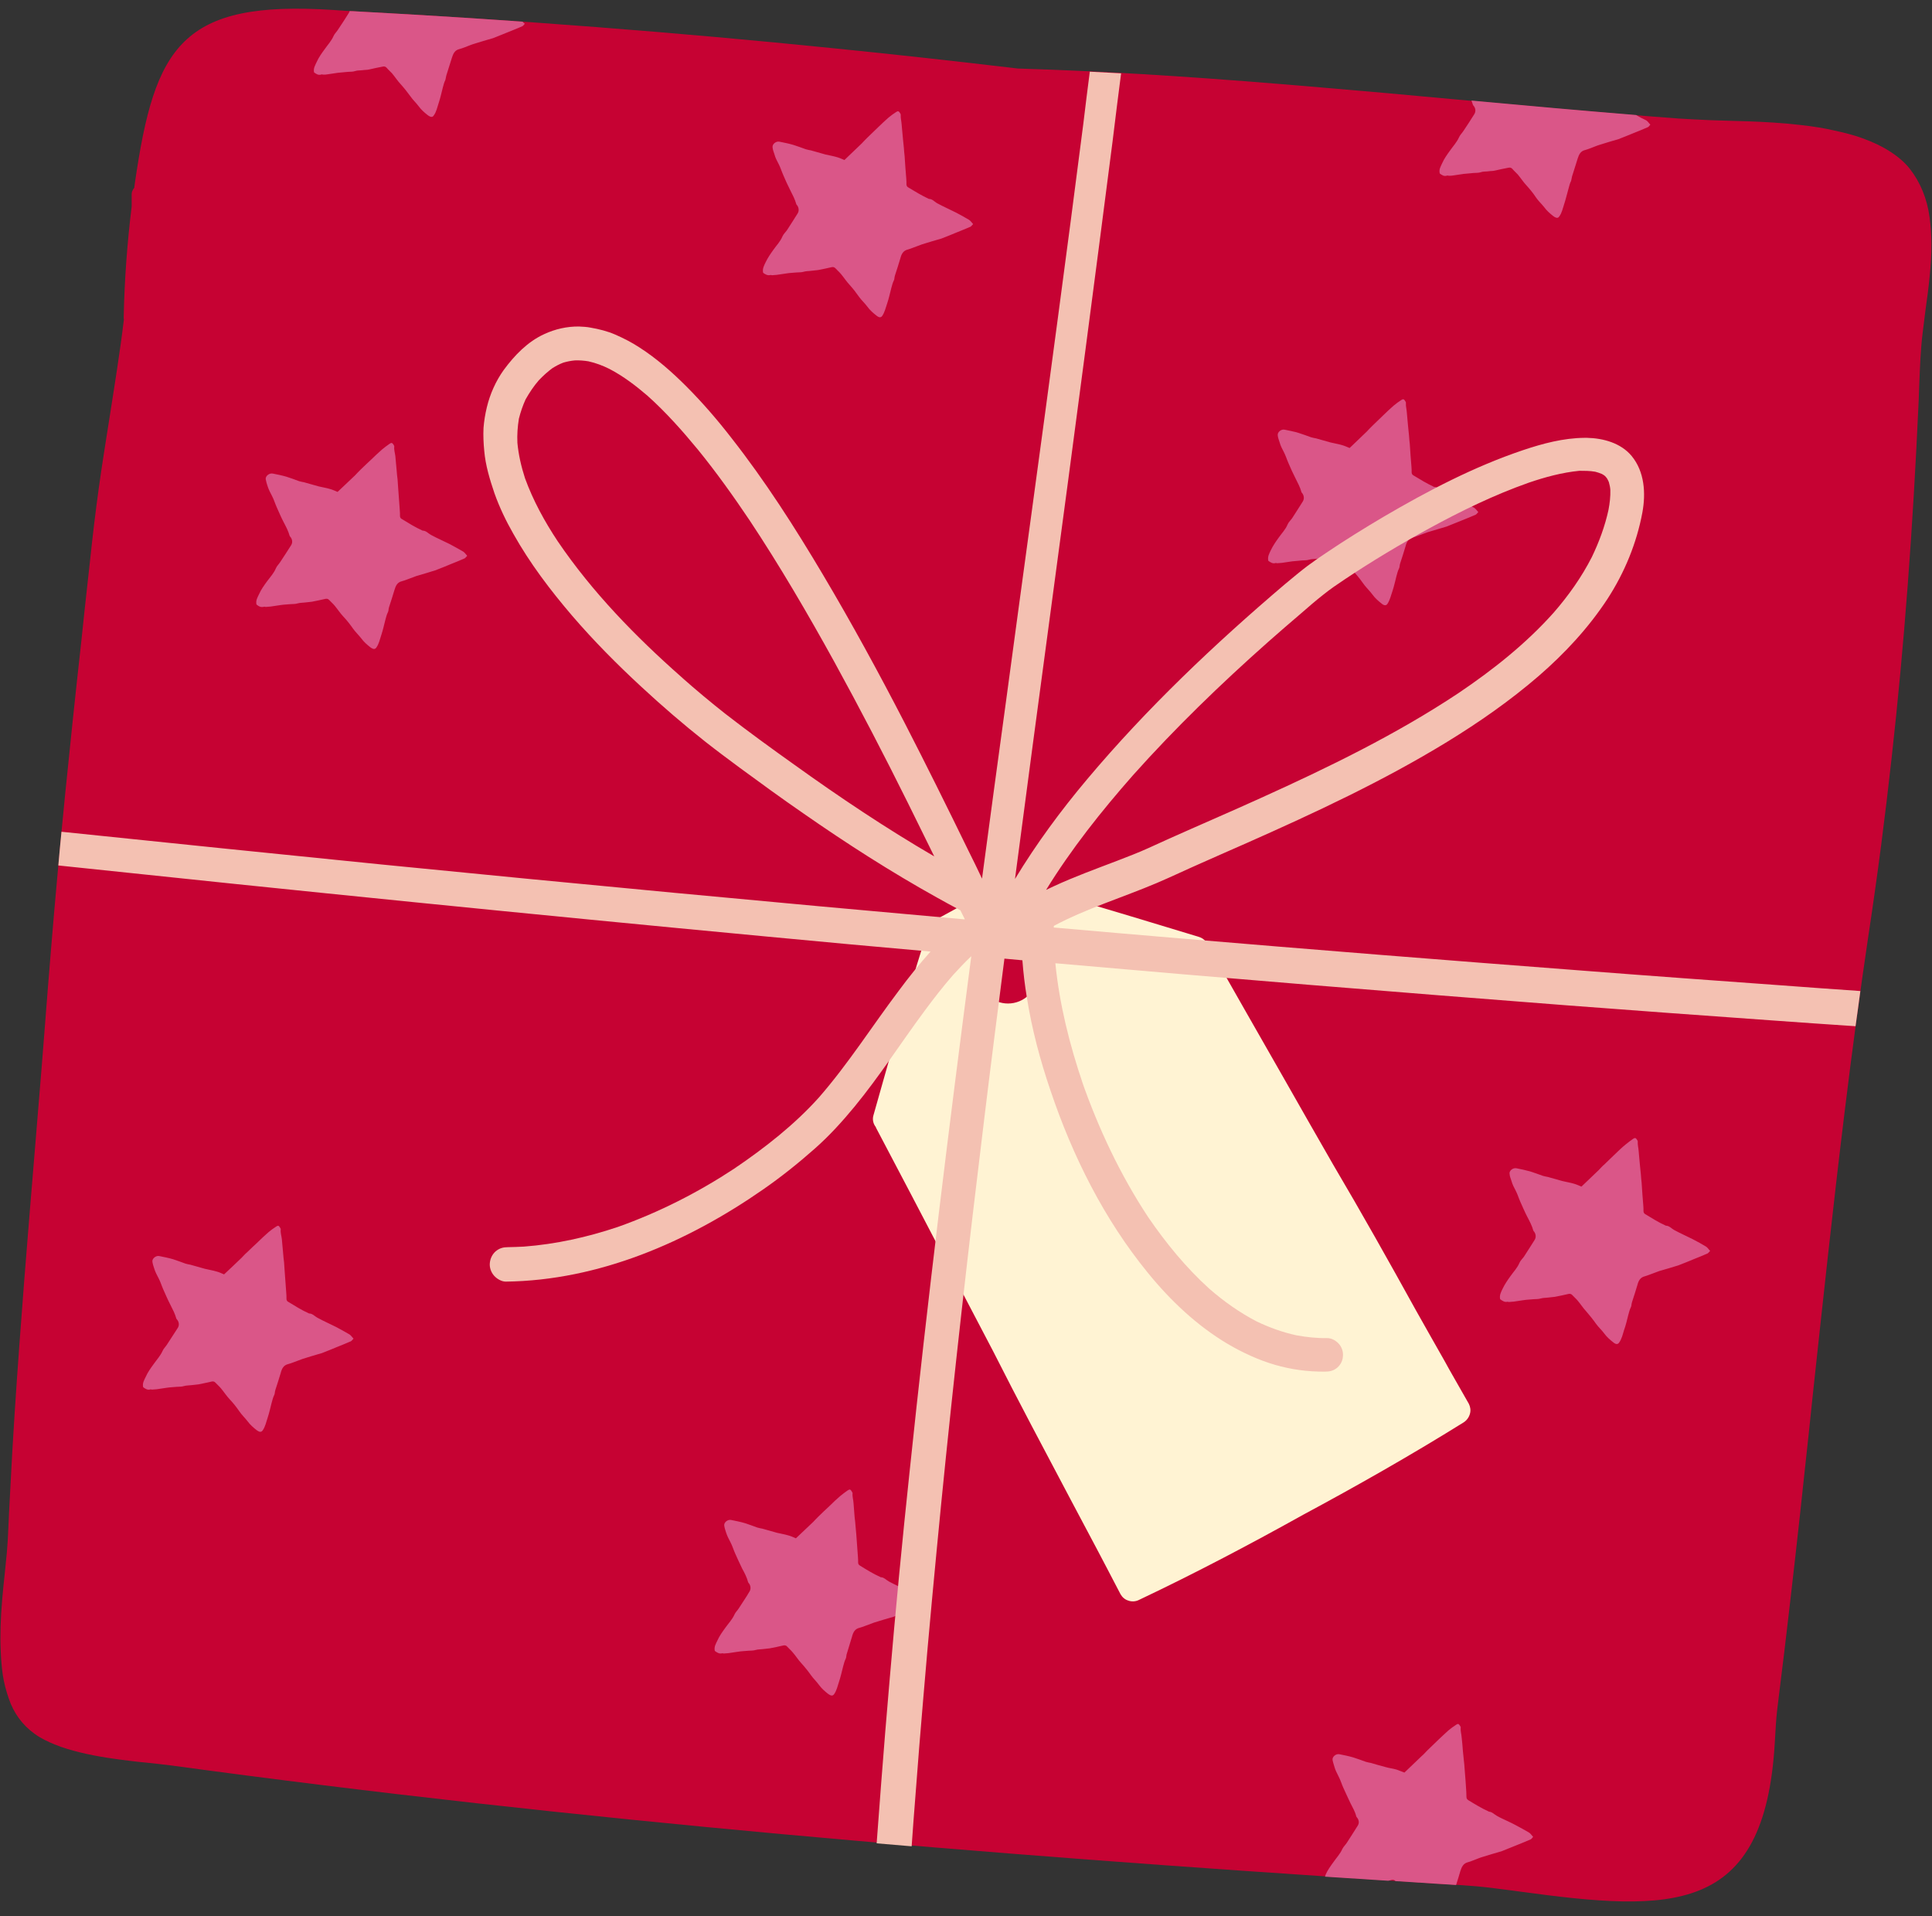
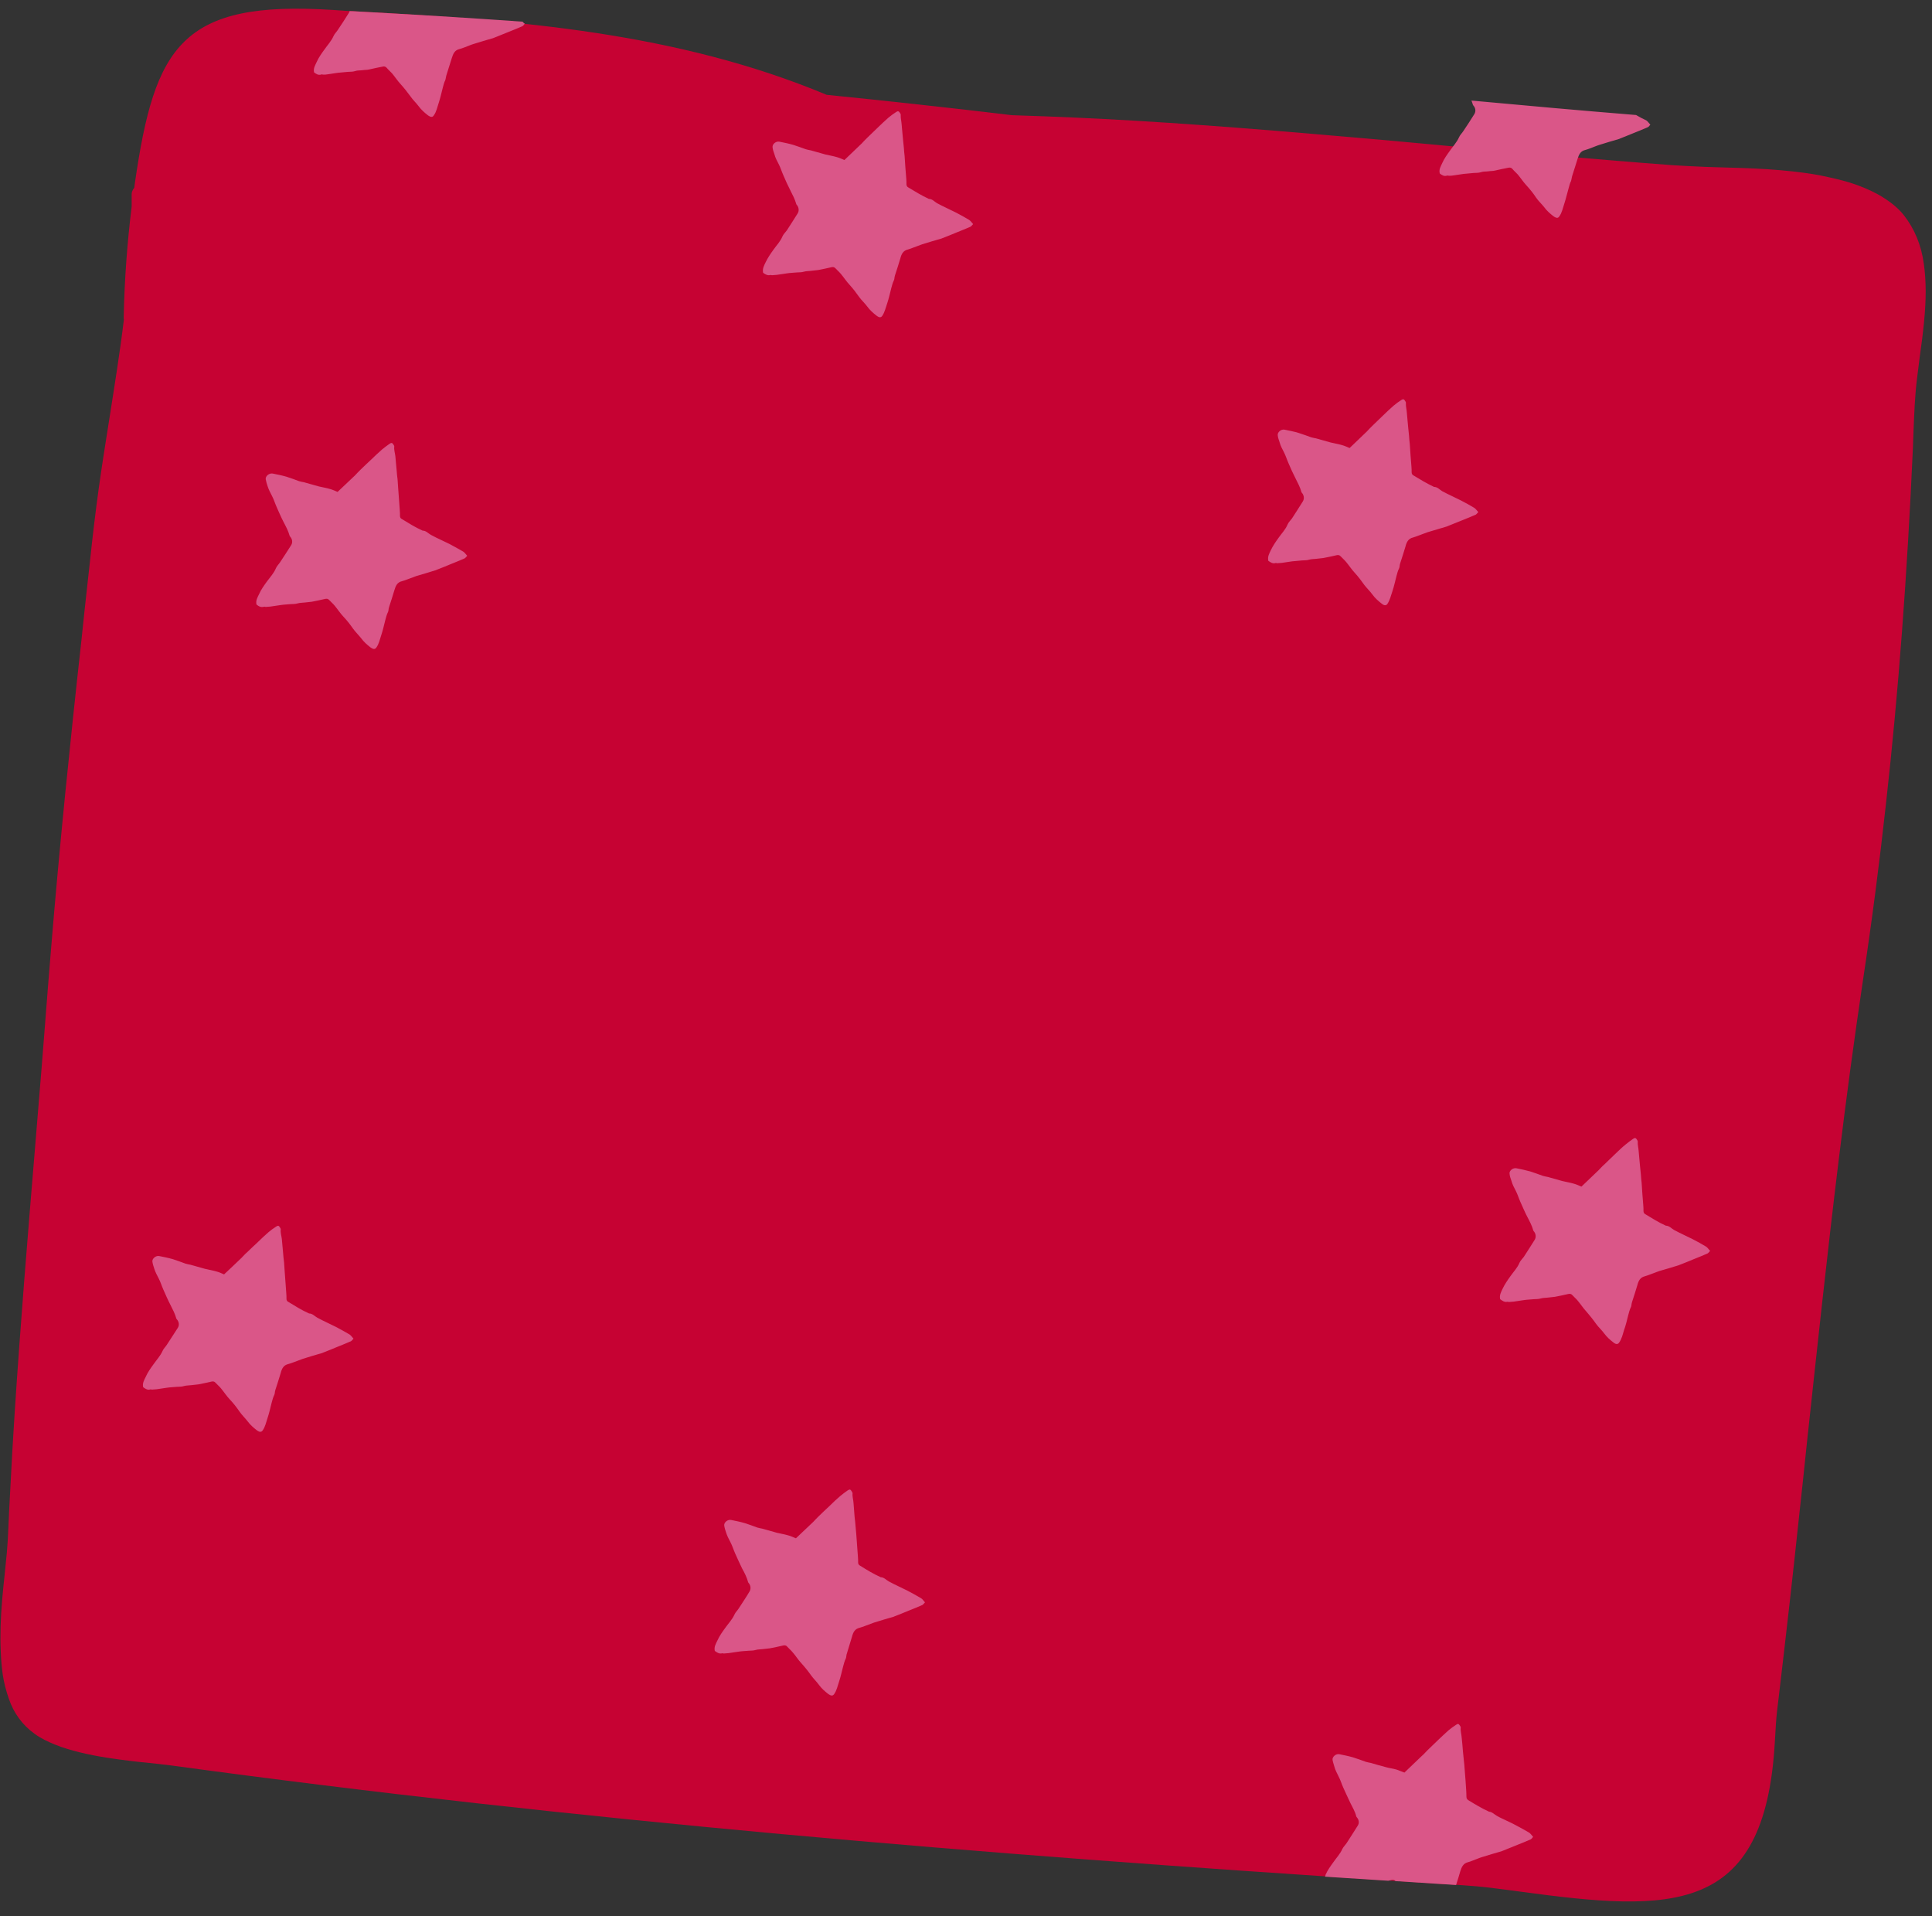
<svg xmlns="http://www.w3.org/2000/svg" fill="#000000" height="1034.7" preserveAspectRatio="xMidYMid meet" version="1" viewBox="-0.2 -4.7 1043.3 1034.7" width="1043.3" zoomAndPan="magnify">
  <rect x="-0.2" y="-4.7" width="1043.3" height="1034.7" fill="#333333" stroke="none" />
  <g>
    <g id="change1_1">
      <path d="M639.3,936.9c-3.4-103.3-5.7-293,3.1-395.4c8.9-104.8,22.7-208.8,37.7-312.6c1.2-8.3,2.4-16.6,3.7-24.8 c0.4-2.9-2-5.7-4.8-6.1c-0.4-0.1-0.7-0.1-1.1-0.1c-2.6,0.1-4.5,2.1-4.9,4.6c-15.7,103.7-30.8,207.4-41.4,312 C621,618.9,615,724.1,617.1,829.7c0.1,7,6.7,100.8,6.9,107.8L639.3,936.9L639.3,936.9z" fill="#f4c1b2" />
    </g>
    <g id="change2_1">
-       <path d="M72.7,93.7l-0.2,1.5l-0.2,1.5c-0.9,1.1-1.4,2.3-1.4,3.4c0,2.2,0,4.5,0,6.7c-2.4,19.6-3.9,39.7-4.3,59.8 c0,0.5,0,0.9,0.1,1.3c-2.2,18.2-5.2,36.6-8,54.5c-1.9,12-3.9,24.5-5.6,36.8c-1.8,13-3.3,25.8-4.8,40l-1.1,9.9 c-1.2,10.6-2.3,21.2-3.4,31.7C40.2,373,37.5,399.4,35,424c-2.9,29.3-5.4,56.5-7.6,83.3c-1.2,14.6-2.4,29.3-3.5,43.9 c-1,13.2-2.1,26.5-3.2,39.7l-2,24.4c-3.9,46.9-7.9,95.4-11,143.2c-0.9,13.9-1.7,28-2.4,41.9c-0.4,6.7-0.7,13.4-1,20.1 c-0.2,4.7-0.4,8.8-0.8,13.1c-0.4,4-0.8,8-1.2,12c-0.5,4.4-0.9,8.7-1.3,13.1c-0.9,10.5-1.2,19.8-0.8,28.3c0.2,4.5,0.5,8.6,1.1,12.6 c0.6,4.1,1.7,8.4,3.3,13c2.6,7.7,7.4,14.2,13.8,18.8c3.5,2.6,7.7,4.5,10.9,5.8c4.6,1.9,9.3,3.2,13.3,4.2 c10.1,2.5,20.1,3.8,28.5,4.8c2.5,0.3,5,0.6,7.5,0.8c4.7,0.5,9.3,1,14,1.6c219.2,29.9,439.1,48.1,660.7,62.3 c7.8,0.5,15.6,1,23.4,1.5l4.9,0.3c5.2,0.3,10.4,0.7,15.6,1.1c6.5,0.6,13,1.5,19.3,2.3l4.4,0.6c81.3,11,131.9,13.3,137.3-80.4 c0.2-3.3,0.4-6.6,0.6-9.9c0.3-4.9,0.9-9.8,1.5-14.5c1-8.5,2.1-16.8,3.1-25.2c4.1-34.5,7.9-68.2,10.9-96.7c1.5-13.8,3-27.5,4.4-41.3 c5.4-49.9,10.9-101.5,17.1-152.1c4.2-34.5,8.5-66.1,13-96.4c5.1-33.6,9.1-64.9,12.5-95.7c6.8-60.7,11.5-123.7,14.6-192.7 c0.1-2.8,0.2-5.6,0.3-8.4c0.4-9.5,0.7-19.2,1.9-28.8c0.5-4,1-8,1.5-12c0.9-6.1,1.7-12.5,2.3-18.7c1.2-12.1,1.2-22.1-0.1-31.2 c-1.3-10.1-5.1-19.2-10.8-26.4c-2.6-3.3-6.2-6.4-10.6-9.2c-4.1-2.7-9-5-14.7-7.1c-5.2-1.9-10.6-3.2-15.7-4.3 c-5.1-1.2-10.8-2.1-17.8-2.9c-10.2-1.2-20.3-1.7-28.7-2h-0.1c-3.4-0.1-6.8-0.2-10.2-0.3c-3.2-0.1-6.4-0.2-9.6-0.3 c-7-0.3-12.4-0.6-17.4-0.9c-40.5-3-81.6-6.8-121.3-10.4c-23.6-2.2-47.9-4.4-71.9-6.4c-58.4-5-103.5-8-146.3-9.6 c-5.7-0.2-11.5-0.4-17.3-0.6c-33.6-4-67.2-7.7-100.1-11C365.5,12.8,279.1,6.1,192.9,1.5c-4.3-0.2-8.6-0.5-13-0.8 C97.7-4.7,83.4,20.3,72.7,93.7L72.7,93.7z" fill="#c60233" />
+       <path d="M72.7,93.7l-0.2,1.5l-0.2,1.5c-0.9,1.1-1.4,2.3-1.4,3.4c0,2.2,0,4.5,0,6.7c-2.4,19.6-3.9,39.7-4.3,59.8 c0,0.5,0,0.9,0.1,1.3c-2.2,18.2-5.2,36.6-8,54.5c-1.9,12-3.9,24.5-5.6,36.8c-1.8,13-3.3,25.8-4.8,40l-1.1,9.9 c-1.2,10.6-2.3,21.2-3.4,31.7C40.2,373,37.5,399.4,35,424c-2.9,29.3-5.4,56.5-7.6,83.3c-1.2,14.6-2.4,29.3-3.5,43.9 c-1,13.2-2.1,26.5-3.2,39.7l-2,24.4c-3.9,46.9-7.9,95.4-11,143.2c-0.9,13.9-1.7,28-2.4,41.9c-0.4,6.7-0.7,13.4-1,20.1 c-0.2,4.7-0.4,8.8-0.8,13.1c-0.4,4-0.8,8-1.2,12c-0.5,4.4-0.9,8.7-1.3,13.1c-0.9,10.5-1.2,19.8-0.8,28.3c0.2,4.5,0.5,8.6,1.1,12.6 c0.6,4.1,1.7,8.4,3.3,13c2.6,7.7,7.4,14.2,13.8,18.8c3.5,2.6,7.7,4.5,10.9,5.8c4.6,1.9,9.3,3.2,13.3,4.2 c10.1,2.5,20.1,3.8,28.5,4.8c2.5,0.3,5,0.6,7.5,0.8c4.7,0.5,9.3,1,14,1.6c219.2,29.9,439.1,48.1,660.7,62.3 c7.8,0.5,15.6,1,23.4,1.5l4.9,0.3c5.2,0.3,10.4,0.7,15.6,1.1c6.5,0.6,13,1.5,19.3,2.3l4.4,0.6c81.3,11,131.9,13.3,137.3-80.4 c0.2-3.3,0.4-6.6,0.6-9.9c0.3-4.9,0.9-9.8,1.5-14.5c4.1-34.5,7.9-68.2,10.9-96.7c1.5-13.8,3-27.5,4.4-41.3 c5.4-49.9,10.9-101.5,17.1-152.1c4.2-34.5,8.5-66.1,13-96.4c5.1-33.6,9.1-64.9,12.5-95.7c6.8-60.7,11.5-123.7,14.6-192.7 c0.1-2.8,0.2-5.6,0.3-8.4c0.4-9.5,0.7-19.2,1.9-28.8c0.5-4,1-8,1.5-12c0.9-6.1,1.7-12.5,2.3-18.7c1.2-12.1,1.2-22.1-0.1-31.2 c-1.3-10.1-5.1-19.2-10.8-26.4c-2.6-3.3-6.2-6.4-10.6-9.2c-4.1-2.7-9-5-14.7-7.1c-5.2-1.9-10.6-3.2-15.7-4.3 c-5.1-1.2-10.8-2.1-17.8-2.9c-10.2-1.2-20.3-1.7-28.7-2h-0.1c-3.4-0.1-6.8-0.2-10.2-0.3c-3.2-0.1-6.4-0.2-9.6-0.3 c-7-0.3-12.4-0.6-17.4-0.9c-40.5-3-81.6-6.8-121.3-10.4c-23.6-2.2-47.9-4.4-71.9-6.4c-58.4-5-103.5-8-146.3-9.6 c-5.7-0.2-11.5-0.4-17.3-0.6c-33.6-4-67.2-7.7-100.1-11C365.5,12.8,279.1,6.1,192.9,1.5c-4.3-0.2-8.6-0.5-13-0.8 C97.7-4.7,83.4,20.3,72.7,93.7L72.7,93.7z" fill="#c60233" />
    </g>
    <g id="change3_1">
      <path d="M715.3,1008.6c11.3,0.7,22.7,1.5,34.1,2.2c0.5-0.1,1.2-0.2,1.7-0.4c0.8-0.2,1.6-0.2,2.3,0.6 c7.8,0.5,15.6,1,23.4,1.5l4.9,0.3l4.4,0.3c0.8-2.5,1.6-5,2.3-7.5c0.7-2.2,1.6-4.2,4.1-4.8c0.9-0.2,1.8-0.6,2.6-0.9 c1.7-0.6,3.4-1.4,5.1-1.9c3.5-1.1,6.9-2.1,10.4-3.1c0.1,0,0.3-0.1,0.5-0.2c2.6-1,5.1-2.1,7.7-3.1c2.5-1,5-2,7.5-3.1 c0.5-0.2,0.9-0.8,1.4-1.4c-0.8-0.9-1.4-1.8-2.2-2.3c-2.4-1.4-4.7-2.7-7.2-4c-2.4-1.3-4.9-2.4-7.4-3.6c-0.9-0.4-1.8-0.9-2.7-1.4 c-1.5-0.8-2.6-2.2-4.4-2.3c-0.1,0-0.1-0.1-0.1-0.1c-3.8-1.7-7.4-3.9-11-6.1c-0.6-0.4-1-0.9-1-1.7c0-1-0.1-2-0.1-3 c-0.3-4.1-0.5-8.2-0.9-12.3c-0.1-1.5-0.2-2.9-0.4-4.4c-0.1-1.6-0.4-3.3-0.5-4.9c-0.2-2.6-0.4-5.2-0.7-7.7c-0.1-1.7-0.7-3.3-0.5-5.1 c0.1-0.4-0.2-0.8-0.4-1.1c-0.7-1.1-1.1-1.2-2.1-0.5c-1.4,0.9-2.8,1.9-4.1,3c-1.9,1.7-3.8,3.5-5.7,5.3c-1.9,1.9-3.9,3.7-5.8,5.6 c-1,1-1.9,2.1-3,3c-3,2.9-6,5.8-9.3,8.9c-1.2-0.4-2.7-1.1-4.2-1.6c-2-0.6-4.1-0.8-6.1-1.4c-2.6-0.7-5.2-1.4-7.8-2.2 c-0.9-0.2-1.8-0.3-2.7-0.6c-2.3-0.8-4.6-1.7-6.9-2.4c-2.4-0.7-4.9-1.2-7.4-1.7c-1.9-0.4-4,1.4-3.7,3.1c0.2,1.3,0.7,2.5,1,3.7 c0.5,1.9,1.5,3.6,2.3,5.3c1,1.9,1.6,4,2.5,6c1.3,2.8,2.5,5.5,3.8,8.2c1.2,2.4,2.6,4.7,3.2,7.3c0.1,0.2,0.3,0.5,0.5,0.7 c1,1.3,1.2,3,0.2,4.4c-1.9,3.1-3.9,6.1-5.8,9.1c-0.7,1.1-1.8,2.1-2.4,3.3c-1.2,2.7-3.2,4.8-4.8,7.1c-1.6,2.2-3.2,4.4-4.3,6.9 C715.6,1008.1,715.4,1008.3,715.3,1008.6L715.3,1008.6z M411.9,142.6c-0.5-2.2,0.5-3.9,1.3-5.6c1.2-2.5,2.7-4.7,4.3-6.9 c1.6-2.3,3.7-4.4,4.8-7.1c0.5-1.2,1.6-2.2,2.4-3.3c1.9-3,3.9-6,5.8-9.1c0.9-1.4,0.7-3.1-0.2-4.4c-0.2-0.2-0.4-0.4-0.5-0.7 c-0.7-2.6-2-5-3.2-7.4c-1.4-2.7-2.6-5.4-3.8-8.2c-0.9-2-1.5-4.1-2.5-6c-0.9-1.7-1.8-3.4-2.3-5.3c-0.4-1.2-0.9-2.5-1-3.7 c-0.3-1.7,1.8-3.5,3.7-3.1c2.5,0.5,5,1,7.4,1.7c2.3,0.7,4.6,1.6,6.9,2.4c0.9,0.3,1.8,0.4,2.7,0.6c2.6,0.7,5.2,1.5,7.8,2.2 c2,0.5,4.1,0.8,6.1,1.4c1.5,0.4,3,1.1,4.2,1.6c3.3-3.1,6.3-6,9.3-8.9c1-1,1.9-2.1,3-3.1c1.9-1.9,3.9-3.7,5.8-5.6 c1.9-1.8,3.7-3.6,5.7-5.3c1.3-1.1,2.7-2.1,4.1-3c1-0.7,1.5-0.5,2.1,0.5c0.2,0.3,0.5,0.8,0.4,1.1c-0.1,1.7,0.4,3.4,0.5,5.1 c0.3,2.6,0.4,5.2,0.7,7.7c0.1,1.6,0.4,3.3,0.5,4.9c0.1,1.5,0.2,2.9,0.4,4.4c0.3,4.1,0.5,8.2,0.9,12.3c0.1,1,0.1,2,0.1,3 c0,0.8,0.4,1.4,1,1.7c3.6,2.2,7.1,4.3,10.9,6.1c0.1,0,0.1,0.1,0.2,0.1c1.9,0,3,1.5,4.4,2.3c0.9,0.5,1.8,0.9,2.7,1.4 c2.5,1.2,5,2.4,7.4,3.6c2.5,1.3,4.9,2.6,7.2,4c0.8,0.5,1.4,1.4,2.2,2.3c-0.5,0.5-0.9,1.1-1.4,1.4c-2.5,1.1-5,2.1-7.5,3.1 c-2.6,1.1-5.1,2.1-7.7,3.1c-0.2,0.1-0.4,0.2-0.5,0.2c-3.5,1-6.9,2-10.4,3.1c-1.7,0.6-3.4,1.3-5.1,1.9c-0.9,0.3-1.7,0.7-2.6,0.9 c-2.6,0.6-3.5,2.5-4.1,4.8c-0.9,3.1-1.9,6.1-2.9,9.2c-0.1,0.3-0.1,0.6-0.2,0.8c-0.1,0.6-0.1,1.3-0.4,1.9c-0.7,1.4-1,2.8-1.4,4.2 c-0.7,2.7-1.3,5.5-2.2,8.2c-0.8,2.3-1.3,4.7-2.7,6.8c-0.5,0.7-1.1,0.8-1.8,0.6c-0.5-0.2-0.9-0.5-1.3-0.8c-1.8-1.4-3.5-2.9-4.9-4.8 c-1.3-1.8-3.1-3.4-4.4-5.2c-1.6-2.3-3.3-4.5-5.2-6.6c-1.7-1.8-3.1-4-4.7-5.9c-0.9-1.1-2-2-2.9-3c-0.7-0.8-1.5-0.8-2.3-0.6 c-2.4,0.5-4.7,1.1-7.1,1.5c-1.2,0.2-2.4,0.2-3.6,0.4c-1.3,0.2-2.7,0.1-4.1,0.5c-1.2,0.4-2.5,0.3-3.8,0.4c-1.8,0.2-3.6,0.2-5.4,0.5 c-1.8,0.2-3.6,0.6-5.4,0.8c-0.9,0.1-1.8,0.1-2.6,0.2c-0.3,0-0.6-0.2-0.9-0.1C414.3,144.2,413,143.4,411.9,142.6L411.9,142.6z M684.7,298.1c-0.5-2.2,0.5-3.9,1.3-5.6c1.2-2.5,2.7-4.7,4.3-6.9c1.6-2.3,3.7-4.4,4.8-7.1c0.5-1.2,1.6-2.2,2.4-3.3 c1.9-3,3.9-6,5.8-9.1c0.9-1.4,0.7-3.1-0.2-4.4c-0.2-0.2-0.4-0.4-0.5-0.7c-0.7-2.6-2-5-3.2-7.4c-1.4-2.7-2.6-5.4-3.8-8.2 c-0.9-2-1.5-4.1-2.5-6c-0.9-1.7-1.8-3.4-2.3-5.3c-0.4-1.2-0.9-2.5-1-3.7c-0.3-1.7,1.8-3.5,3.7-3.1c2.5,0.5,5,1,7.4,1.7 c2.3,0.7,4.6,1.6,6.9,2.4c0.9,0.3,1.8,0.4,2.7,0.6c2.6,0.7,5.2,1.5,7.8,2.2c2,0.5,4.1,0.8,6.1,1.4c1.5,0.4,3,1.1,4.2,1.6 c3.3-3.1,6.3-6,9.3-8.9c1-1,1.9-2.1,3-3.1c1.9-1.9,3.9-3.7,5.8-5.6c1.9-1.8,3.7-3.6,5.7-5.3c1.3-1.1,2.7-2.1,4.1-3 c1-0.7,1.5-0.5,2.1,0.5c0.2,0.3,0.5,0.8,0.4,1.1c-0.1,1.7,0.4,3.4,0.5,5.1c0.3,2.6,0.4,5.2,0.7,7.7c0.1,1.6,0.4,3.3,0.5,4.9 c0.1,1.5,0.2,2.9,0.4,4.4c0.3,4.1,0.5,8.2,0.9,12.3c0.1,1,0.1,2,0.1,3c0,0.8,0.4,1.4,1,1.7c3.6,2.2,7.1,4.3,10.9,6.1 c0.1,0,0.1,0.1,0.2,0.1c1.9,0,3,1.5,4.4,2.3c0.9,0.5,1.8,0.9,2.7,1.4c2.5,1.2,5,2.4,7.4,3.6c2.5,1.3,4.9,2.6,7.2,4 c0.8,0.5,1.4,1.4,2.2,2.3c-0.5,0.5-0.9,1.1-1.4,1.4c-2.5,1.1-5,2.1-7.5,3.1c-2.6,1-5.1,2.1-7.7,3.1c-0.2,0.1-0.4,0.2-0.5,0.2 c-3.5,1-6.9,2.1-10.4,3.1c-1.7,0.6-3.4,1.3-5.1,1.9c-0.9,0.3-1.8,0.7-2.6,0.9c-2.6,0.6-3.5,2.5-4.1,4.8c-0.9,3.1-1.9,6.1-2.9,9.2 c-0.1,0.3-0.1,0.6-0.2,0.8c-0.1,0.6-0.1,1.3-0.4,1.9c-0.7,1.4-1,2.8-1.4,4.2c-0.7,2.7-1.3,5.5-2.2,8.2c-0.8,2.3-1.3,4.7-2.7,6.8 c-0.5,0.7-1.1,0.8-1.8,0.6c-0.5-0.2-1-0.5-1.3-0.8c-1.8-1.4-3.5-2.9-4.9-4.8c-1.3-1.8-3-3.4-4.4-5.2c-1.6-2.3-3.3-4.5-5.2-6.6 c-1.7-1.8-3.1-4-4.7-5.9c-0.9-1.1-2-2-2.9-3c-0.7-0.8-1.5-0.8-2.3-0.6c-2.4,0.5-4.7,1.1-7.1,1.5c-1.2,0.2-2.4,0.2-3.6,0.4 c-1.3,0.2-2.7,0.1-4.1,0.5c-1.2,0.4-2.6,0.3-3.8,0.4c-1.8,0.2-3.6,0.3-5.4,0.5c-1.8,0.2-3.6,0.6-5.4,0.8c-0.9,0.1-1.8,0.1-2.6,0.2 c-0.3,0-0.6-0.2-0.9-0.1C687.1,299.8,685.8,298.9,684.7,298.1L684.7,298.1z M138.3,321.7c-0.5-2.2,0.6-3.9,1.4-5.6 c1.1-2.5,2.7-4.7,4.3-6.9c1.7-2.3,3.7-4.4,4.8-7.1c0.5-1.2,1.6-2.2,2.3-3.3c2-3,4-6.1,5.9-9.1c0.9-1.4,0.7-3.1-0.3-4.4 c-0.2-0.2-0.4-0.4-0.5-0.7c-0.7-2.6-2-5-3.2-7.3c-1.4-2.7-2.6-5.5-3.8-8.2c-0.9-2-1.5-4.1-2.5-6c-0.9-1.7-1.8-3.4-2.4-5.3 c-0.4-1.2-0.8-2.5-1-3.7c-0.3-1.7,1.9-3.5,3.8-3.1c2.5,0.5,5,1,7.4,1.7c2.3,0.7,4.6,1.6,6.8,2.4c0.9,0.3,1.8,0.4,2.7,0.6 c2.6,0.7,5.2,1.5,7.8,2.2c2,0.5,4.1,0.8,6.1,1.4c1.5,0.4,3,1.1,4.2,1.6c3.3-3.1,6.3-6,9.4-8.9c1-1,1.9-2.1,3-3.1 c1.9-1.9,3.9-3.7,5.9-5.6c1.9-1.8,3.7-3.6,5.7-5.3c1.3-1.1,2.7-2.1,4.1-3.1c1-0.7,1.5-0.5,2.1,0.5c0.2,0.3,0.5,0.8,0.4,1.1 c-0.2,1.7,0.4,3.4,0.6,5.1c0.3,2.6,0.4,5.2,0.7,7.7c0.1,1.6,0.3,3.3,0.5,4.9c0.1,1.5,0.2,2.9,0.3,4.4c0.3,4.1,0.6,8.2,0.9,12.3 c0.1,1,0.1,2,0.1,3c0,0.8,0.4,1.4,1.1,1.7c3.6,2.2,7.1,4.4,10.9,6.1c0.1,0,0.1,0.1,0.2,0.1c1.9,0,3,1.5,4.5,2.3 c0.9,0.5,1.8,0.9,2.7,1.4c2.5,1.2,5,2.4,7.5,3.6c2.4,1.3,4.8,2.6,7.2,4c0.8,0.5,1.4,1.4,2.2,2.3c-0.5,0.5-0.9,1.1-1.4,1.4 c-2.5,1.1-5,2.1-7.5,3.1c-2.6,1.1-5.1,2.1-7.7,3.1c-0.2,0.1-0.3,0.2-0.5,0.2c-3.4,1.1-6.9,2.1-10.3,3.1c-1.7,0.6-3.4,1.3-5.1,1.9 c-0.9,0.3-1.8,0.7-2.7,0.9c-2.6,0.6-3.4,2.5-4.1,4.8c-0.9,3.1-1.9,6.1-2.9,9.2c-0.1,0.3-0.1,0.6-0.2,0.8c-0.1,0.6-0.1,1.3-0.4,1.9 c-0.7,1.4-1,2.8-1.4,4.2c-0.7,2.7-1.3,5.5-2.2,8.2c-0.8,2.3-1.2,4.7-2.7,6.8c-0.5,0.7-1.1,0.8-1.8,0.6c-0.5-0.2-1-0.5-1.4-0.8 c-1.8-1.4-3.5-2.9-4.9-4.8c-1.4-1.8-3.1-3.4-4.4-5.2c-1.6-2.3-3.3-4.5-5.3-6.6c-1.7-1.8-3.1-4-4.7-5.9c-0.9-1.1-2-2-2.9-3 c-0.7-0.8-1.5-0.8-2.3-0.6c-2.4,0.5-4.7,1.1-7.1,1.5c-1.2,0.2-2.4,0.2-3.6,0.4c-1.4,0.2-2.7,0.1-4.1,0.5c-1.2,0.4-2.5,0.3-3.8,0.4 c-1.8,0.2-3.6,0.2-5.4,0.5c-1.8,0.2-3.6,0.6-5.4,0.8c-0.9,0.1-1.7,0.1-2.6,0.2c-0.3,0-0.6-0.2-0.9-0.1 C140.6,323.4,139.4,322.6,138.3,321.7L138.3,321.7z M77.1,744.3c-0.5-2.2,0.6-3.9,1.4-5.6c1.1-2.5,2.7-4.7,4.3-6.9 c1.6-2.3,3.6-4.4,4.8-7.1c0.5-1.2,1.6-2.2,2.3-3.3c2-3,3.9-6.1,5.9-9.1c0.9-1.4,0.7-3.1-0.3-4.4c-0.2-0.2-0.4-0.4-0.5-0.7 c-0.7-2.6-2-5-3.2-7.4c-1.4-2.7-2.6-5.5-3.8-8.2c-0.9-2-1.5-4.1-2.5-6c-0.9-1.7-1.8-3.4-2.4-5.3c-0.4-1.2-0.8-2.4-1-3.7 c-0.3-1.7,1.9-3.5,3.7-3.1c2.5,0.5,5,1,7.4,1.7c2.3,0.7,4.5,1.6,6.8,2.4c0.9,0.3,1.8,0.4,2.7,0.6c2.6,0.7,5.2,1.5,7.8,2.2 c2,0.5,4.1,0.8,6.1,1.4c1.6,0.4,3,1.1,4.2,1.6c3.3-3.1,6.4-6,9.4-8.9c1-1,1.9-2.1,3-3c1.9-1.9,3.9-3.7,5.9-5.6 c1.9-1.8,3.7-3.6,5.7-5.3c1.3-1.1,2.7-2.1,4.1-3c1-0.7,1.5-0.6,2.1,0.5c0.2,0.3,0.5,0.8,0.4,1.1c-0.2,1.7,0.4,3.4,0.6,5.1 c0.3,2.6,0.4,5.2,0.7,7.7c0.1,1.6,0.3,3.3,0.5,4.9c0.1,1.5,0.2,2.9,0.3,4.4c0.3,4.1,0.6,8.2,0.9,12.3c0.1,1,0.1,2,0.1,3 c0,0.8,0.4,1.4,1.1,1.7c3.6,2.2,7.1,4.4,10.9,6.1c0.1,0,0.1,0.1,0.2,0.1c1.9,0,3,1.5,4.5,2.3c0.9,0.5,1.8,0.9,2.7,1.4 c2.5,1.2,5,2.4,7.4,3.6c2.4,1.3,4.9,2.6,7.2,4c0.8,0.5,1.4,1.4,2.2,2.3c-0.5,0.5-0.9,1.1-1.4,1.4c-2.5,1.1-5,2.1-7.5,3.1 c-2.6,1.1-5.1,2.1-7.7,3.1c-0.2,0.1-0.3,0.2-0.5,0.2c-3.4,1-6.9,2-10.3,3.1c-1.7,0.6-3.4,1.3-5.1,1.9c-0.9,0.3-1.8,0.7-2.7,0.9 c-2.6,0.6-3.5,2.5-4.1,4.8c-0.9,3.1-1.9,6.1-2.9,9.2c-0.1,0.3-0.1,0.6-0.2,0.8c-0.1,0.6-0.1,1.3-0.4,1.9c-0.7,1.4-1,2.8-1.4,4.2 c-0.7,2.7-1.3,5.5-2.2,8.2c-0.8,2.3-1.2,4.7-2.7,6.8c-0.5,0.7-1.1,0.8-1.8,0.6c-0.5-0.2-1-0.5-1.4-0.8c-1.8-1.4-3.5-2.9-4.9-4.8 c-1.4-1.8-3.1-3.4-4.4-5.3c-1.6-2.3-3.3-4.5-5.3-6.6c-1.7-1.8-3.1-4-4.7-5.9c-0.9-1.1-2-2-2.9-3c-0.7-0.8-1.5-0.8-2.3-0.6 c-2.4,0.5-4.7,1.1-7.1,1.5c-1.2,0.2-2.4,0.2-3.6,0.4c-1.4,0.2-2.7,0.1-4.1,0.5c-1.2,0.4-2.5,0.3-3.8,0.4c-1.8,0.2-3.6,0.2-5.4,0.5 c-1.8,0.2-3.6,0.6-5.4,0.8c-0.9,0.1-1.7,0.1-2.6,0.2c-0.3,0-0.6-0.2-0.9-0.1C79.4,746,78.2,745.1,77.1,744.3L77.1,744.3z M385.8,886.7c-0.5-2.2,0.6-3.9,1.4-5.6c1.1-2.5,2.7-4.7,4.3-6.9c1.6-2.3,3.7-4.4,4.9-7.1c0.5-1.2,1.6-2.2,2.3-3.3 c1.9-3,4-6,5.8-9.1c0.9-1.4,0.7-3.1-0.2-4.4c-0.2-0.2-0.4-0.4-0.5-0.7c-0.7-2.6-1.9-5-3.2-7.3c-1.3-2.7-2.6-5.5-3.8-8.2 c-0.9-2-1.5-4.1-2.5-6c-0.9-1.7-1.8-3.4-2.4-5.3c-0.4-1.2-0.8-2.4-1-3.7c-0.3-1.7,1.8-3.5,3.7-3.1c2.5,0.5,5,1,7.4,1.7 c2.3,0.7,4.5,1.6,6.8,2.4c0.9,0.3,1.8,0.4,2.7,0.6c2.6,0.7,5.2,1.5,7.8,2.2c2,0.5,4.1,0.8,6.1,1.4c1.5,0.4,3,1.1,4.2,1.6 c3.3-3.1,6.3-6,9.4-8.9c1-1,1.9-2.1,2.9-3c1.9-1.9,3.9-3.7,5.9-5.6c1.8-1.8,3.7-3.6,5.7-5.3c1.3-1.1,2.7-2.1,4.1-3.1 c1.1-0.7,1.5-0.5,2.1,0.5c0.2,0.3,0.5,0.8,0.5,1.1c-0.2,1.7,0.4,3.4,0.5,5.1c0.2,2.6,0.4,5.2,0.6,7.7c0.2,1.6,0.4,3.3,0.5,4.9 c0.2,1.5,0.2,2.9,0.4,4.4c0.3,4.1,0.6,8.2,0.9,12.3c0.1,1,0.1,2,0.1,3c0,0.8,0.4,1.3,1.1,1.7c3.5,2.2,7.1,4.4,10.9,6.1 c0.1,0,0.1,0.1,0.1,0.1c1.9,0,3,1.5,4.5,2.3c0.9,0.5,1.8,0.9,2.7,1.4c2.4,1.2,4.9,2.4,7.4,3.6c2.4,1.3,4.9,2.6,7.2,4 c0.9,0.5,1.4,1.4,2.2,2.3c-0.5,0.5-0.9,1.1-1.4,1.4c-2.4,1.1-5,2.1-7.5,3.1c-2.6,1.1-5.1,2.1-7.7,3.1c-0.2,0.1-0.3,0.2-0.5,0.2 c-3.5,1-6.9,2-10.4,3.1c-1.7,0.6-3.4,1.3-5.1,1.9c-0.9,0.3-1.8,0.7-2.7,0.9c-2.6,0.6-3.5,2.5-4.1,4.8c-0.9,3.1-1.9,6.1-2.8,9.2 c-0.1,0.3-0.2,0.6-0.2,0.8c-0.1,0.6-0.1,1.3-0.4,1.9c-0.7,1.4-1,2.8-1.4,4.2c-0.7,2.7-1.3,5.5-2.2,8.2c-0.8,2.3-1.2,4.7-2.7,6.8 c-0.5,0.7-1.1,0.8-1.8,0.6c-0.5-0.2-1-0.5-1.4-0.8c-1.8-1.4-3.5-2.9-4.9-4.8c-1.3-1.8-3-3.4-4.3-5.2c-1.6-2.3-3.4-4.5-5.3-6.6 c-1.7-1.8-3-4-4.7-5.9c-0.9-1.1-2-2-2.9-3c-0.6-0.8-1.5-0.8-2.3-0.6c-2.3,0.5-4.7,1.1-7.1,1.5c-1.2,0.2-2.4,0.2-3.6,0.4 c-1.3,0.2-2.7,0.1-4.1,0.5c-1.2,0.4-2.6,0.3-3.8,0.4c-1.8,0.2-3.7,0.2-5.4,0.5c-1.8,0.2-3.7,0.6-5.4,0.8c-0.9,0.1-1.8,0.1-2.6,0.2 c-0.2,0-0.6-0.2-0.9-0.1C388.1,888.4,386.9,887.5,385.8,886.7L385.8,886.7z M809.9,696.8c-0.5-2.2,0.5-3.9,1.3-5.6 c1.2-2.5,2.7-4.7,4.3-6.9c1.6-2.3,3.7-4.4,4.8-7.1c0.5-1.2,1.6-2.2,2.4-3.3c1.9-3,3.9-6,5.8-9.1c0.9-1.4,0.7-3.1-0.2-4.4 c-0.2-0.2-0.4-0.4-0.5-0.7c-0.7-2.6-2-5-3.2-7.3c-1.4-2.7-2.6-5.5-3.8-8.2c-0.9-2-1.5-4.1-2.5-6c-0.9-1.7-1.8-3.4-2.3-5.3 c-0.4-1.2-0.9-2.4-1-3.7c-0.4-1.7,1.8-3.5,3.7-3.1c2.5,0.5,4.9,1,7.4,1.7c2.3,0.7,4.6,1.6,6.9,2.4c0.9,0.3,1.8,0.4,2.7,0.6 c2.6,0.7,5.2,1.5,7.8,2.2c2,0.5,4.1,0.8,6.1,1.4c1.5,0.4,3,1.1,4.2,1.6c3.3-3.1,6.3-6,9.3-8.9c1-1,1.9-2.1,3-3 c1.9-1.9,3.9-3.7,5.8-5.6c1.9-1.8,3.7-3.6,5.7-5.2c1.3-1.1,2.7-2.1,4.1-3.1c1-0.7,1.5-0.5,2.1,0.5c0.2,0.3,0.5,0.8,0.4,1.1 c-0.1,1.7,0.4,3.4,0.5,5.1c0.3,2.6,0.4,5.2,0.7,7.7c0.1,1.6,0.4,3.3,0.5,4.9c0.1,1.5,0.2,2.9,0.4,4.4c0.3,4.1,0.5,8.2,0.9,12.3 c0.1,1,0.1,2,0.1,3c0,0.8,0.4,1.4,1,1.7c3.6,2.2,7.1,4.4,10.9,6.1c0.1,0,0.1,0.1,0.2,0.1c1.8,0,3,1.5,4.4,2.3 c0.9,0.5,1.8,0.9,2.7,1.4c2.5,1.2,5,2.4,7.4,3.6c2.5,1.3,4.9,2.6,7.2,4c0.8,0.5,1.3,1.4,2.2,2.3c-0.5,0.5-0.9,1.1-1.4,1.4 c-2.5,1.1-5,2.1-7.5,3.1c-2.6,1.1-5.1,2.1-7.7,3.1c-0.2,0.1-0.4,0.2-0.5,0.2c-3.5,1.1-6.9,2.1-10.4,3.1c-1.7,0.6-3.4,1.3-5.1,1.9 c-0.9,0.3-1.8,0.7-2.6,0.9c-2.6,0.6-3.5,2.5-4.1,4.8c-0.9,3.1-1.9,6.1-2.9,9.2c-0.1,0.3-0.1,0.6-0.2,0.8c-0.1,0.6-0.1,1.3-0.4,1.9 c-0.7,1.4-1,2.8-1.4,4.2c-0.7,2.7-1.3,5.5-2.3,8.2c-0.7,2.3-1.2,4.7-2.7,6.8c-0.5,0.7-1.1,0.8-1.8,0.6c-0.5-0.2-1-0.5-1.3-0.8 c-1.8-1.4-3.5-2.9-4.9-4.8c-1.3-1.8-3.1-3.4-4.4-5.2c-1.6-2.3-3.4-4.5-5.2-6.6c-1.7-1.8-3.1-4-4.7-5.9c-0.9-1.1-2-2-2.9-3 c-0.7-0.8-1.5-0.8-2.3-0.6c-2.4,0.5-4.7,1.1-7.1,1.5c-1.2,0.2-2.4,0.2-3.6,0.4c-1.3,0.2-2.7,0.1-4.1,0.5c-1.2,0.4-2.6,0.3-3.8,0.4 c-1.8,0.2-3.6,0.2-5.4,0.5c-1.8,0.2-3.6,0.6-5.4,0.8c-0.8,0.1-1.7,0.1-2.6,0.2c-0.3,0-0.6-0.2-0.9-0.1 C812.2,698.5,811,697.6,809.9,696.8L809.9,696.8z M883.3,57.4c-29.8-2.4-59.6-5.1-88.9-7.8c0.3,0.7,0.5,1.5,0.8,2.3 c0.1,0.2,0.3,0.5,0.5,0.7c1,1.3,1.1,3,0.2,4.4c-1.9,3.1-3.9,6.1-5.9,9.1c-0.7,1.1-1.8,2.1-2.3,3.3c-1.2,2.7-3.2,4.8-4.8,7.1 c-1.6,2.2-3.2,4.4-4.3,6.9c-0.8,1.8-1.9,3.4-1.3,5.6c1.1,0.8,2.3,1.7,4,1.1c0.2-0.1,0.5,0.1,0.9,0.1c0.9,0,1.7,0,2.6-0.2 c1.8-0.2,3.6-0.6,5.4-0.8c1.8-0.2,3.7-0.3,5.4-0.5c1.3-0.1,2.7,0,3.8-0.4c1.4-0.5,2.7-0.3,4.1-0.5c1.2-0.2,2.4-0.1,3.6-0.4 c2.4-0.5,4.7-1.1,7.1-1.5c0.8-0.2,1.6-0.2,2.3,0.6c0.9,1.1,2,2,2.9,3c1.6,1.9,3,4.1,4.7,5.9c1.9,2.1,3.7,4.3,5.2,6.6 c1.3,1.9,3,3.4,4.4,5.2c1.4,1.9,3.1,3.4,4.9,4.8c0.4,0.3,0.9,0.6,1.4,0.8c0.7,0.2,1.3,0.2,1.8-0.6c1.5-2,1.9-4.5,2.7-6.8 c0.9-2.7,1.5-5.5,2.3-8.2c0.4-1.4,0.7-2.9,1.4-4.2c0.2-0.5,0.2-1.2,0.4-1.9c0.1-0.3,0.1-0.6,0.2-0.8c1-3.1,1.9-6.1,2.9-9.2 c0.7-2.2,1.5-4.2,4.1-4.8c0.9-0.2,1.8-0.6,2.7-0.9c1.7-0.6,3.4-1.4,5.1-1.9c3.4-1.1,6.9-2.1,10.3-3.1c0.2,0,0.4-0.1,0.5-0.2 c2.6-1,5.2-2.1,7.7-3.1c2.5-1,5-2,7.5-3.1c0.5-0.2,0.9-0.8,1.4-1.4c-0.9-0.9-1.4-1.8-2.2-2.3C886.8,59.4,885,58.4,883.3,57.4 L883.3,57.4z M282,7c-29.6-2.1-59.3-3.9-89-5.5c-1.5-0.1-2.9-0.2-4.4-0.2c-0.1,0.4-0.2,0.7-0.5,1.1c-1.9,3.1-3.9,6.1-5.9,9.1 c-0.7,1.1-1.8,2.1-2.3,3.3c-1.2,2.7-3.2,4.8-4.8,7.1c-1.6,2.2-3.2,4.4-4.3,6.9c-0.8,1.8-1.9,3.4-1.4,5.6c1.1,0.8,2.3,1.7,4,1.1 c0.3-0.1,0.6,0.1,0.9,0.1c0.9,0,1.7,0,2.6-0.2c1.8-0.2,3.6-0.6,5.4-0.8c1.8-0.2,3.6-0.3,5.4-0.5c1.3-0.1,2.6,0,3.8-0.4 c1.4-0.5,2.8-0.3,4.1-0.5c1.2-0.2,2.4-0.1,3.6-0.4c2.4-0.5,4.7-1.1,7.1-1.5c0.8-0.2,1.6-0.2,2.3,0.6c0.9,1.1,2,2,2.9,3 c1.6,1.9,3,4.1,4.7,5.9c1.9,2.1,3.6,4.3,5.3,6.6c1.3,1.9,3,3.4,4.4,5.3c1.4,1.9,3.1,3.4,4.9,4.8c0.4,0.3,0.9,0.6,1.4,0.8 c0.7,0.2,1.3,0.2,1.8-0.6c1.5-2,1.9-4.5,2.7-6.8c0.9-2.7,1.5-5.5,2.2-8.2c0.4-1.4,0.7-2.9,1.4-4.2c0.2-0.6,0.2-1.2,0.4-1.9 c0.1-0.3,0.1-0.6,0.2-0.8c1-3.1,1.9-6.1,2.9-9.2c0.7-2.2,1.5-4.2,4.1-4.8c0.9-0.2,1.8-0.6,2.7-0.9c1.7-0.6,3.4-1.4,5.1-1.9 c3.4-1.1,6.9-2.1,10.4-3.1c0.1-0.1,0.3-0.1,0.5-0.2c2.6-1,5.1-2.1,7.7-3.1c2.5-1,5-2,7.5-3.1c0.5-0.2,0.9-0.8,1.4-1.4 C282.5,7.7,282.3,7.3,282,7L282,7z" fill="#da5688" />
    </g>
    <g id="change4_1">
-       <path d="M503.1,493c-3.2,2.3-28.9,95.2-31.6,104.4c-0.7,2.2-0.2,4.6,1.2,6.4c0.1,0.2,0.2,0.4,0.3,0.7 c12.7,24,25.2,48,37.8,72.1c8.4,16,16.8,32.1,25.2,48.1c13.6,26.9,28,53.9,41.8,80c4.9,9.3,9.8,18.5,14.7,27.7 c1.7,3.3,3.5,6.6,5.2,9.9c2.4,4.6,4.8,9.2,7.2,13.8c0.9,1.6,2.4,2.9,4.1,3.4c1.8,0.7,4,0.6,5.8-0.3c30.8-14.6,60.7-30.4,88.7-46 c28.3-15.2,57.8-31.9,86.7-49.9c1.7-1.1,2.9-2.8,3.4-4.7c0.5-1.8,0.2-3.7-0.6-5.3c-2.6-4.5-5.1-9-7.7-13.5 c-1.9-3.3-3.7-6.5-5.5-9.8c-5.2-9.1-10.3-18.2-15.5-27.4C750,676.7,735,650,719.7,624.1c-9-15.7-18-31.4-26.9-47.1 c-13.5-23.6-26.9-47.1-40.3-70.7c-0.1-0.2-0.2-0.4-0.4-0.6c-0.8-2.2-2.6-3.8-4.8-4.5c-9.2-2.7-101.2-31.2-104.9-29.7L503.1,493 L503.1,493z M536.4,507.1c7.7-4.2,17.4-1.4,21.7,6.4c4.2,7.7,1.4,17.5-6.3,21.7c-7.8,4.2-17.5,1.4-21.7-6.4 C525.8,521.1,528.6,511.3,536.4,507.1L536.4,507.1z" fill="#fff3d3" />
-     </g>
+       </g>
    <g id="change5_1">
-       <path d="M861.2,250c1.2,0.3,2.4,0.7,3.6,1.2c0.6,0.3,1.2,0.7,1.7,1.1c0.4,0.4,0.7,0.8,1.1,1.3c0.4,0.7,0.7,1.3,1,2 c0.4,1.4,0.7,2.8,0.8,4.2c0.1,3.6-0.3,7.2-1,10.8c-1.9,8.8-5.1,17.4-9,25.5c-5.5,10.8-12.6,20.8-20.6,30 c-15,16.8-32.8,30.9-51.5,43.5c-33.6,22.3-70,40-106.7,56.6c-16.5,7.5-33.1,14.6-49.6,22c-3.6,1.6-7.2,3.3-10.8,4.9 c-5.7,2.6-11.5,4.8-17.2,7c-11.5,4.4-23.1,8.6-34.3,13.8c-1.3,0.6-2.7,1.3-4,1.9c13.6-22.1,29.9-42.6,47-62 c22.7-25.4,47.3-49.2,72.8-71.8c6-5.3,12-10.5,18-15.6c3.9-3.4,7.8-6.8,11.9-10c3.7-3,7.7-5.7,11.6-8.3 c14.7-9.8,29.9-18.9,45.4-27.4c17.4-9.5,35.3-18.2,54-24.8c8.8-3,18-5.5,27.3-6.4C855.5,249.5,858.3,249.5,861.2,250L861.2,250z M33,444.4c-0.6,6.1-1.2,12.2-1.7,18.2c127.5,13.5,255.1,26.4,382.7,38.4c29.4,2.8,58.8,5.5,88.3,8.1c-6.1,6.8-11.8,13.9-17.2,21.2 c-14.4,19.1-27.3,39.5-43.1,57.6c-13.2,14.7-29.1,27.1-45.4,38.2c-19.7,13-40.9,23.8-63.2,31.7c-16.4,5.5-33.4,9.3-50.7,10.6 c-2.9,0.2-5.7,0.2-8.5,0.3c-2.6,0-4.7,0.5-6.8,2.3c-1.8,1.6-2.9,3.9-3.1,6.4c-0.2,2.4,0.7,4.9,2.3,6.7c1.5,1.7,4,3.2,6.3,3.2 c50.3-0.6,98.2-21.4,138.9-49.7c9.8-6.8,19.2-14.3,28.1-22.2c7.8-6.9,14.7-14.5,21.3-22.5c13.5-16.4,25-34.4,37.6-51.4 c5-6.8,10.2-13.5,15.8-19.9c3.1-3.4,6.3-6.8,9.7-10c-12.1,92.6-23.6,185.3-33.3,278.2c-4,37.5-7.6,75-10.8,112.6 c-1.6,18.8-3.2,37.6-4.6,56.3c-0.8,10.6-1.6,21.3-2.4,31.9c6.3,0.5,12.7,1.1,18.9,1.6c0.7-9.3,1.3-18.7,2.1-28 c1.3-17.4,2.7-34.8,4.2-52.2c2.9-34.8,6.2-69.5,9.6-104.3c6.9-69.5,14.8-138.9,23.3-208.3c3.5-28.9,7.2-57.7,10.9-86.5l9.7,0.9 c0.5,6.7,1.3,13.4,2.4,20c2.7,17.1,7.2,34,12.8,50.4c11.9,35.3,28.9,69.4,52.6,98.4c12.1,14.9,26.5,28.5,43,38.3 c8,4.7,16.6,8.7,25.5,11.3c8.9,2.6,18,3.8,27.2,3.7c2.5,0,4.6-0.5,6.6-2.2c1.8-1.6,2.9-3.8,3-6.2c0.2-2.4-0.6-4.8-2.2-6.6 c-1.5-1.7-3.9-3.1-6.2-3.1c-5.6,0.1-11.2-0.5-16.7-1.5c-7.4-1.6-14.6-4.2-21.5-7.5c-9.2-4.8-17.7-10.8-25.5-17.6 c-12.6-11.4-23.4-24.6-33-38.6c-15.2-23-27-48.1-36.1-74.2l0.8,2.2c-7.2-21.1-12.7-43-14.9-65.2c91.9,8.1,183.9,15.6,275.9,22.7 c36.7,2.8,73.5,5.5,110.2,8.1c15.3,1.1,30.7,2.2,46,3.2c0.9-6.4,1.8-12.8,2.6-19c-14.3-1-28.7-2-43.1-3.1c-36-2.6-72-5.2-108-8 c-72.1-5.5-144.1-11.2-216-17.3c-22.8-1.9-45.7-3.9-68.5-5.9l0.1-0.9c17.7-9.4,37.1-15.3,55.5-23.1c8-3.4,15.9-7.2,23.9-10.7 c8.2-3.6,16.4-7.3,24.7-10.9c37-16.4,73.7-33.5,108.2-54.6c17.3-10.6,34.1-22.3,49.5-35.6c14.1-12.2,27-26.1,37.2-41.7 c9.2-14.2,15.7-30,18.8-46.6c1.9-10.4,1.2-22-5.8-30.5c-5.8-7-15.3-9.6-24.1-9.8c-0.4,0-0.9,0-1.3,0c-11.5,0.1-22.7,3.1-33.4,6.7 c-26.4,8.9-51.2,21.9-75.1,35.9c-10.5,6.2-20.8,12.6-30.9,19.4c-3.5,2.3-6.9,4.7-10.3,7.2c-4.1,3.1-8.1,6.5-12.1,9.8 c-38.1,32.4-74.6,67-106.8,105.3c-14.3,17-27.5,34.9-39,53.9c12.5-95.4,25.6-190.7,38.1-286.1c4.9-37.4,9.8-74.7,14.6-112.2 c1.5-12.2,3-24.5,4.6-36.7c-5.7-0.3-11.4-0.6-16.9-0.9c-1.2,9.4-2.4,18.7-3.5,28.1c-4.4,34.6-9,69.2-13.6,103.8 c-9.2,69.3-18.8,138.5-28.1,207.7c-4.4,32-8.7,64-13,96.1c-2.4-5.1-4.9-10.2-7.4-15.2c-11.3-23.2-22.8-46.4-34.6-69.3 c-13.9-26.9-28.4-53.5-43.9-79.6C429,280,413,255,394.8,231.8c-7.6-9.8-15.7-19.2-24.5-28c-7.7-7.7-16-15-25.2-20.9 c-4.1-2.7-8.6-5-13.2-7c-4.2-1.8-8.6-2.9-13.2-3.7c-2-0.4-4.1-0.5-6.2-0.6c-6.5-0.1-13,1.4-18.8,4.1c-9,4.1-16.1,11.5-21.9,19.4 c-4.3,6-7.4,13-9.1,20.1c-0.9,3.7-1.5,7.4-1.8,11.2c-0.2,4.1,0,8.3,0.4,12.4c0.7,7.9,3,15.4,5.5,22.8c2.7,7.6,6.2,14.9,10.2,21.9 c8.9,15.9,20,30.5,31.8,44.3c11.6,13.5,24.2,26.2,37.3,38.3c11.1,10.3,22.7,20.3,34.6,29.7c6.1,4.8,12.3,9.4,18.5,14 c11.3,8.3,22.7,16.6,34.3,24.6c23.4,16.3,47.4,31.7,72.4,45.6c4.1,2.3,8.3,4.6,12.5,6.8c0.8,1.6,1.6,3.2,2.4,4.8l-0.2,0.1 c-104.9-9.3-209.7-19.2-314.5-29.6C148.4,456.3,90.7,450.4,33,444.4L33,444.4z M398.3,624.9c-0.6,0.4-1.2,0.7-1.7,1.1 C397.1,625.6,397.7,625.2,398.3,624.9z M367.8,361c0.1,0.1,0.2,0.2,0.3,0.3c-0.1-0.1-0.3-0.3-0.4-0.4 C367.7,360.9,367.7,361,367.8,361L367.8,361z M300.4,286.6c0.1,0.2,0.2,0.4,0.4,0.7C300.6,287,300.5,286.8,300.4,286.6z M349.9,209.4c0.2,0.2,0.4,0.4,0.7,0.6C350.4,209.8,350.2,209.6,349.9,209.4z M317.6,190.4c4,0.9,7.7,2.3,11.3,4.1 c7.5,3.9,14.3,9.1,20.7,14.6c9.9,8.9,18.7,18.8,27.1,29c10,12.3,19.2,25.2,28,38.3c-0.1-0.1-0.1-0.2-0.2-0.3 c16.4,24.7,31.4,50.4,45.7,76.3c13.9,25.3,27.2,50.9,40,76.7c4.7,9.5,9.4,19.1,14.1,28.6c-26.1-15.2-51.2-32-75.7-49.6 c-12.5-8.9-24.9-17.9-37-27.3c-8-6.3-15.9-12.9-23.6-19.7c0.2,0.2,0.5,0.4,0.7,0.6c-0.3-0.3-0.6-0.6-1-0.9 c-0.2-0.2-0.5-0.5-0.8-0.7c0.2,0.2,0.4,0.4,0.7,0.6C343,339,319.6,315,301,287.6c-7.1-10.7-13.3-22-17.7-34.1 c-2-6.2-3.5-12.6-4.1-19.1c-0.2-4.4,0.1-8.7,0.8-13c0.9-3.6,2.1-7.1,3.6-10.4c2.1-3.7,4.4-7.2,7.2-10.4c2.3-2.4,4.7-4.6,7.3-6.5 c1.9-1.2,3.8-2.2,5.9-3c2-0.6,4.1-1,6.2-1.2C312.7,189.8,315.2,190,317.6,190.4L317.6,190.4z M854.1,249.5c-0.2,0-0.4,0-0.6,0 C853.7,249.5,853.8,249.5,854.1,249.5z" fill="#f4c1b2" />
-     </g>
+       </g>
  </g>
</svg>